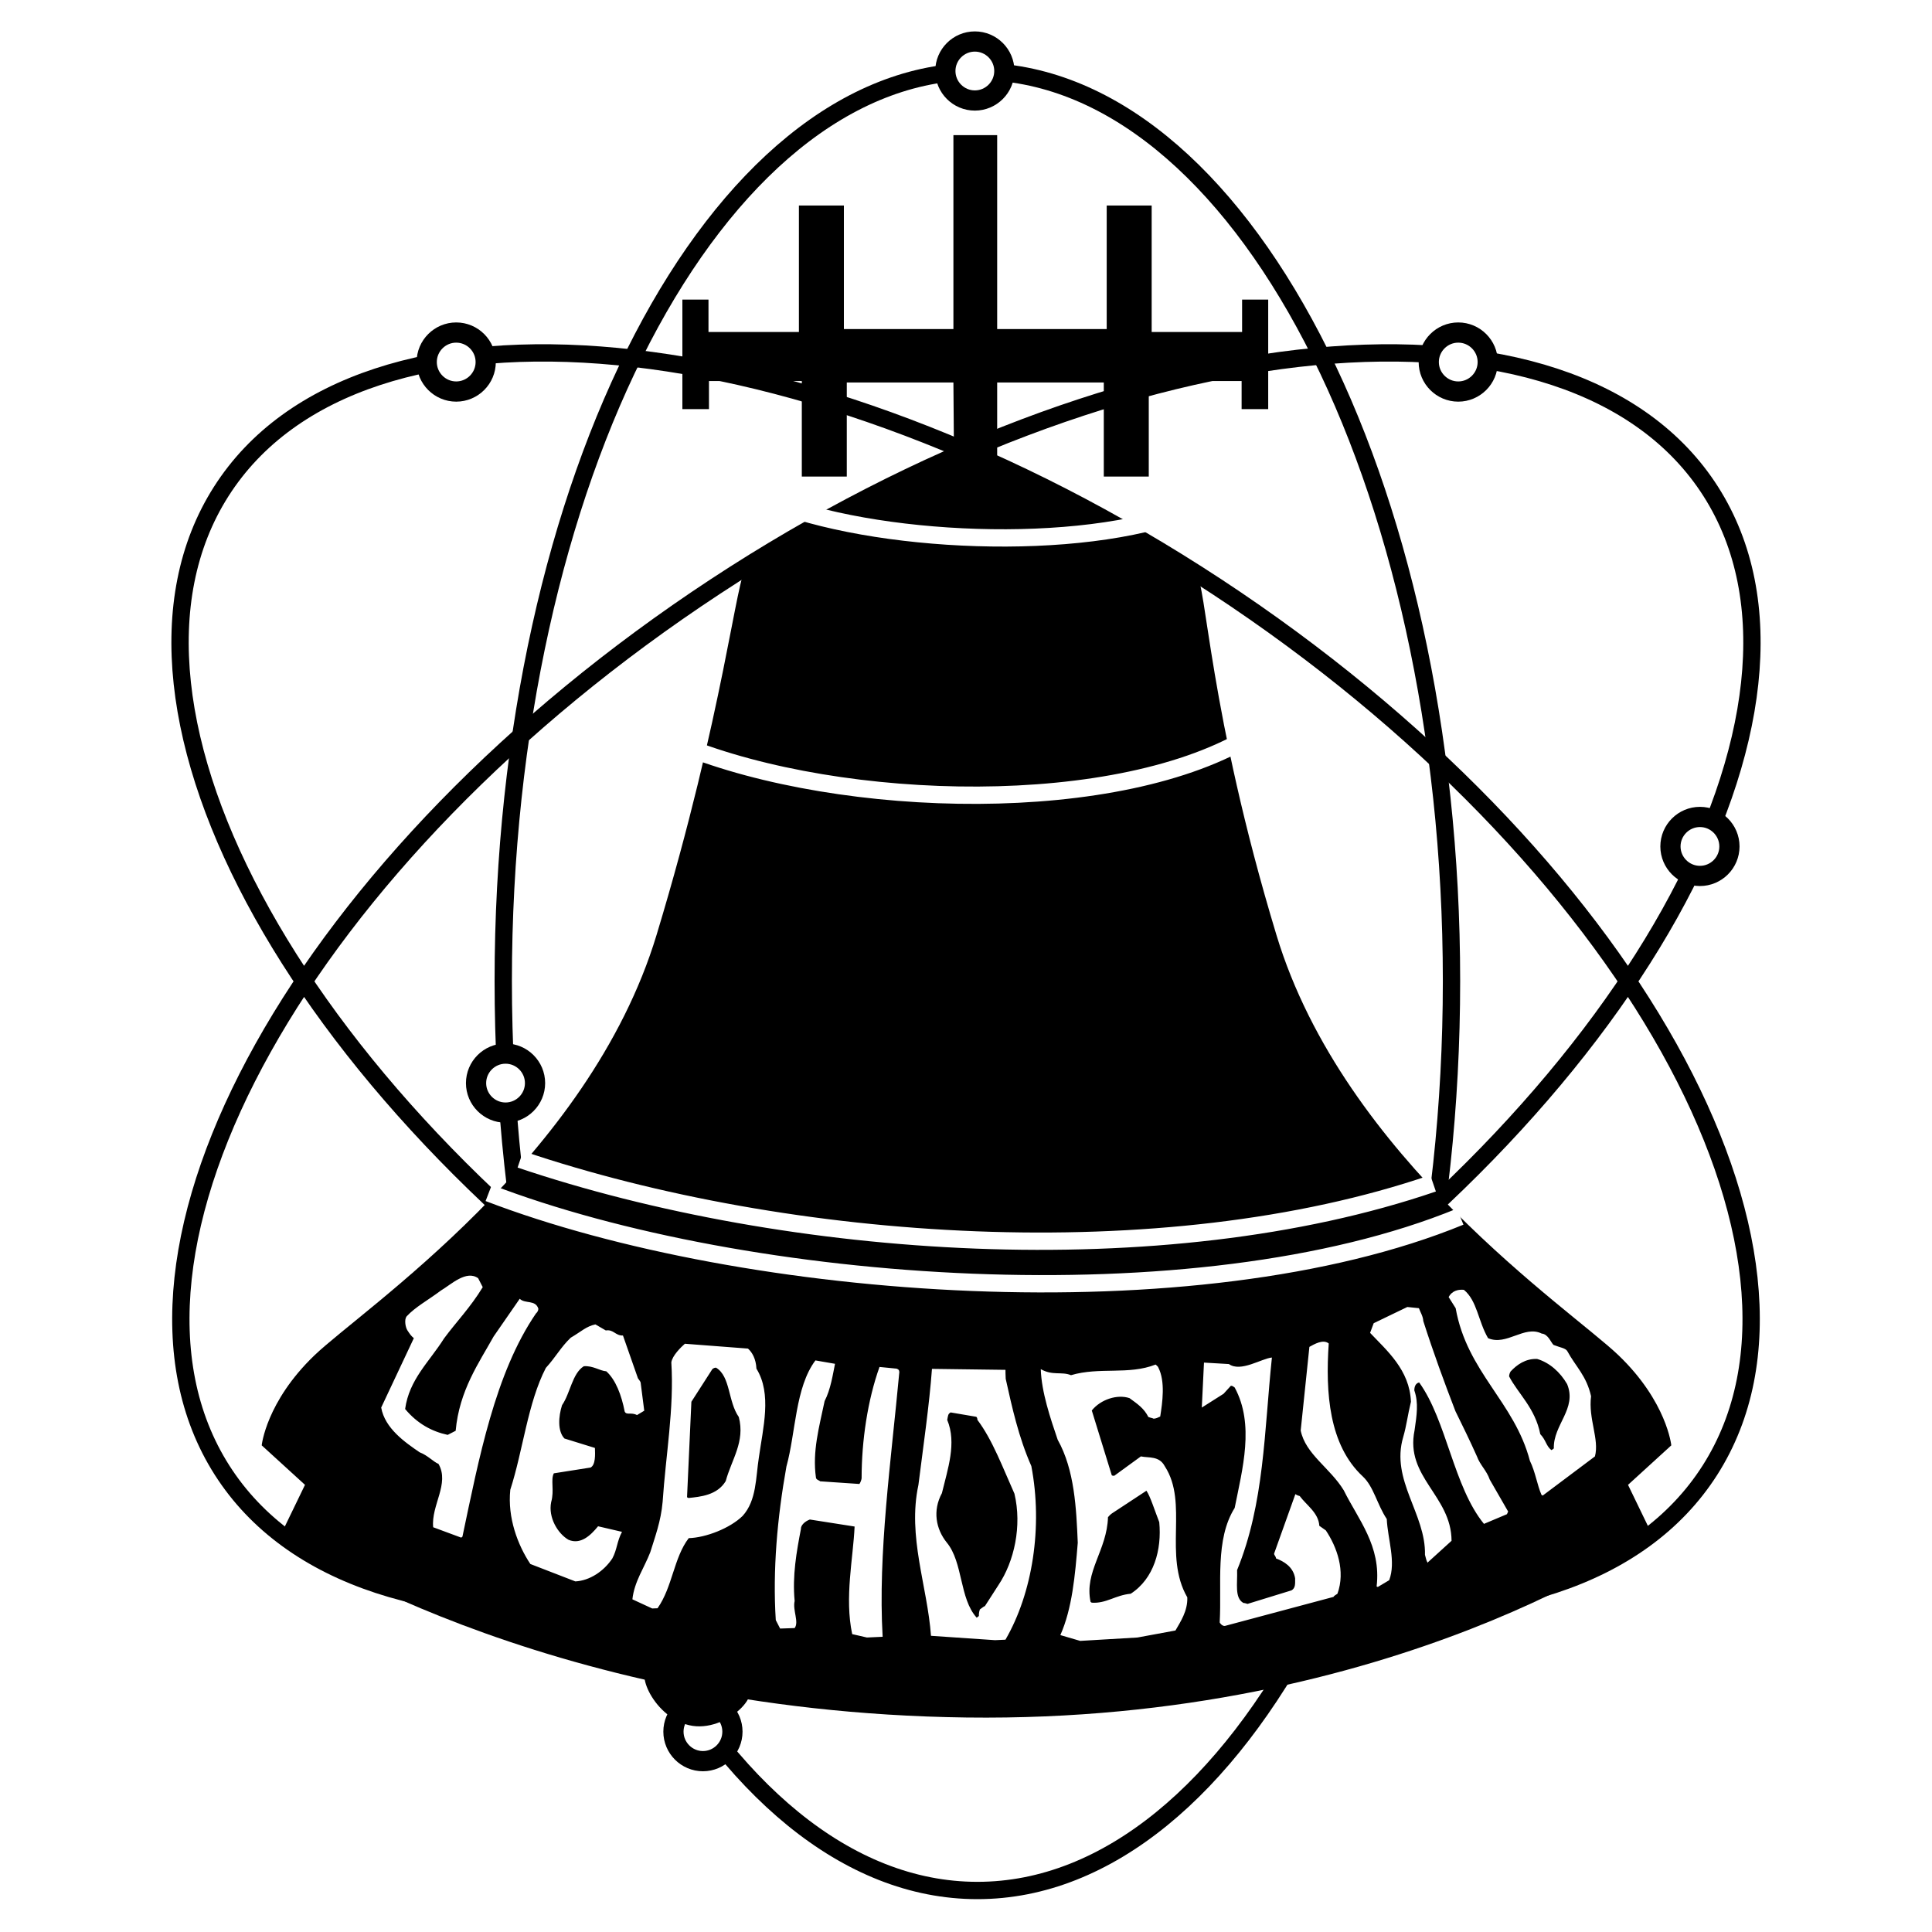
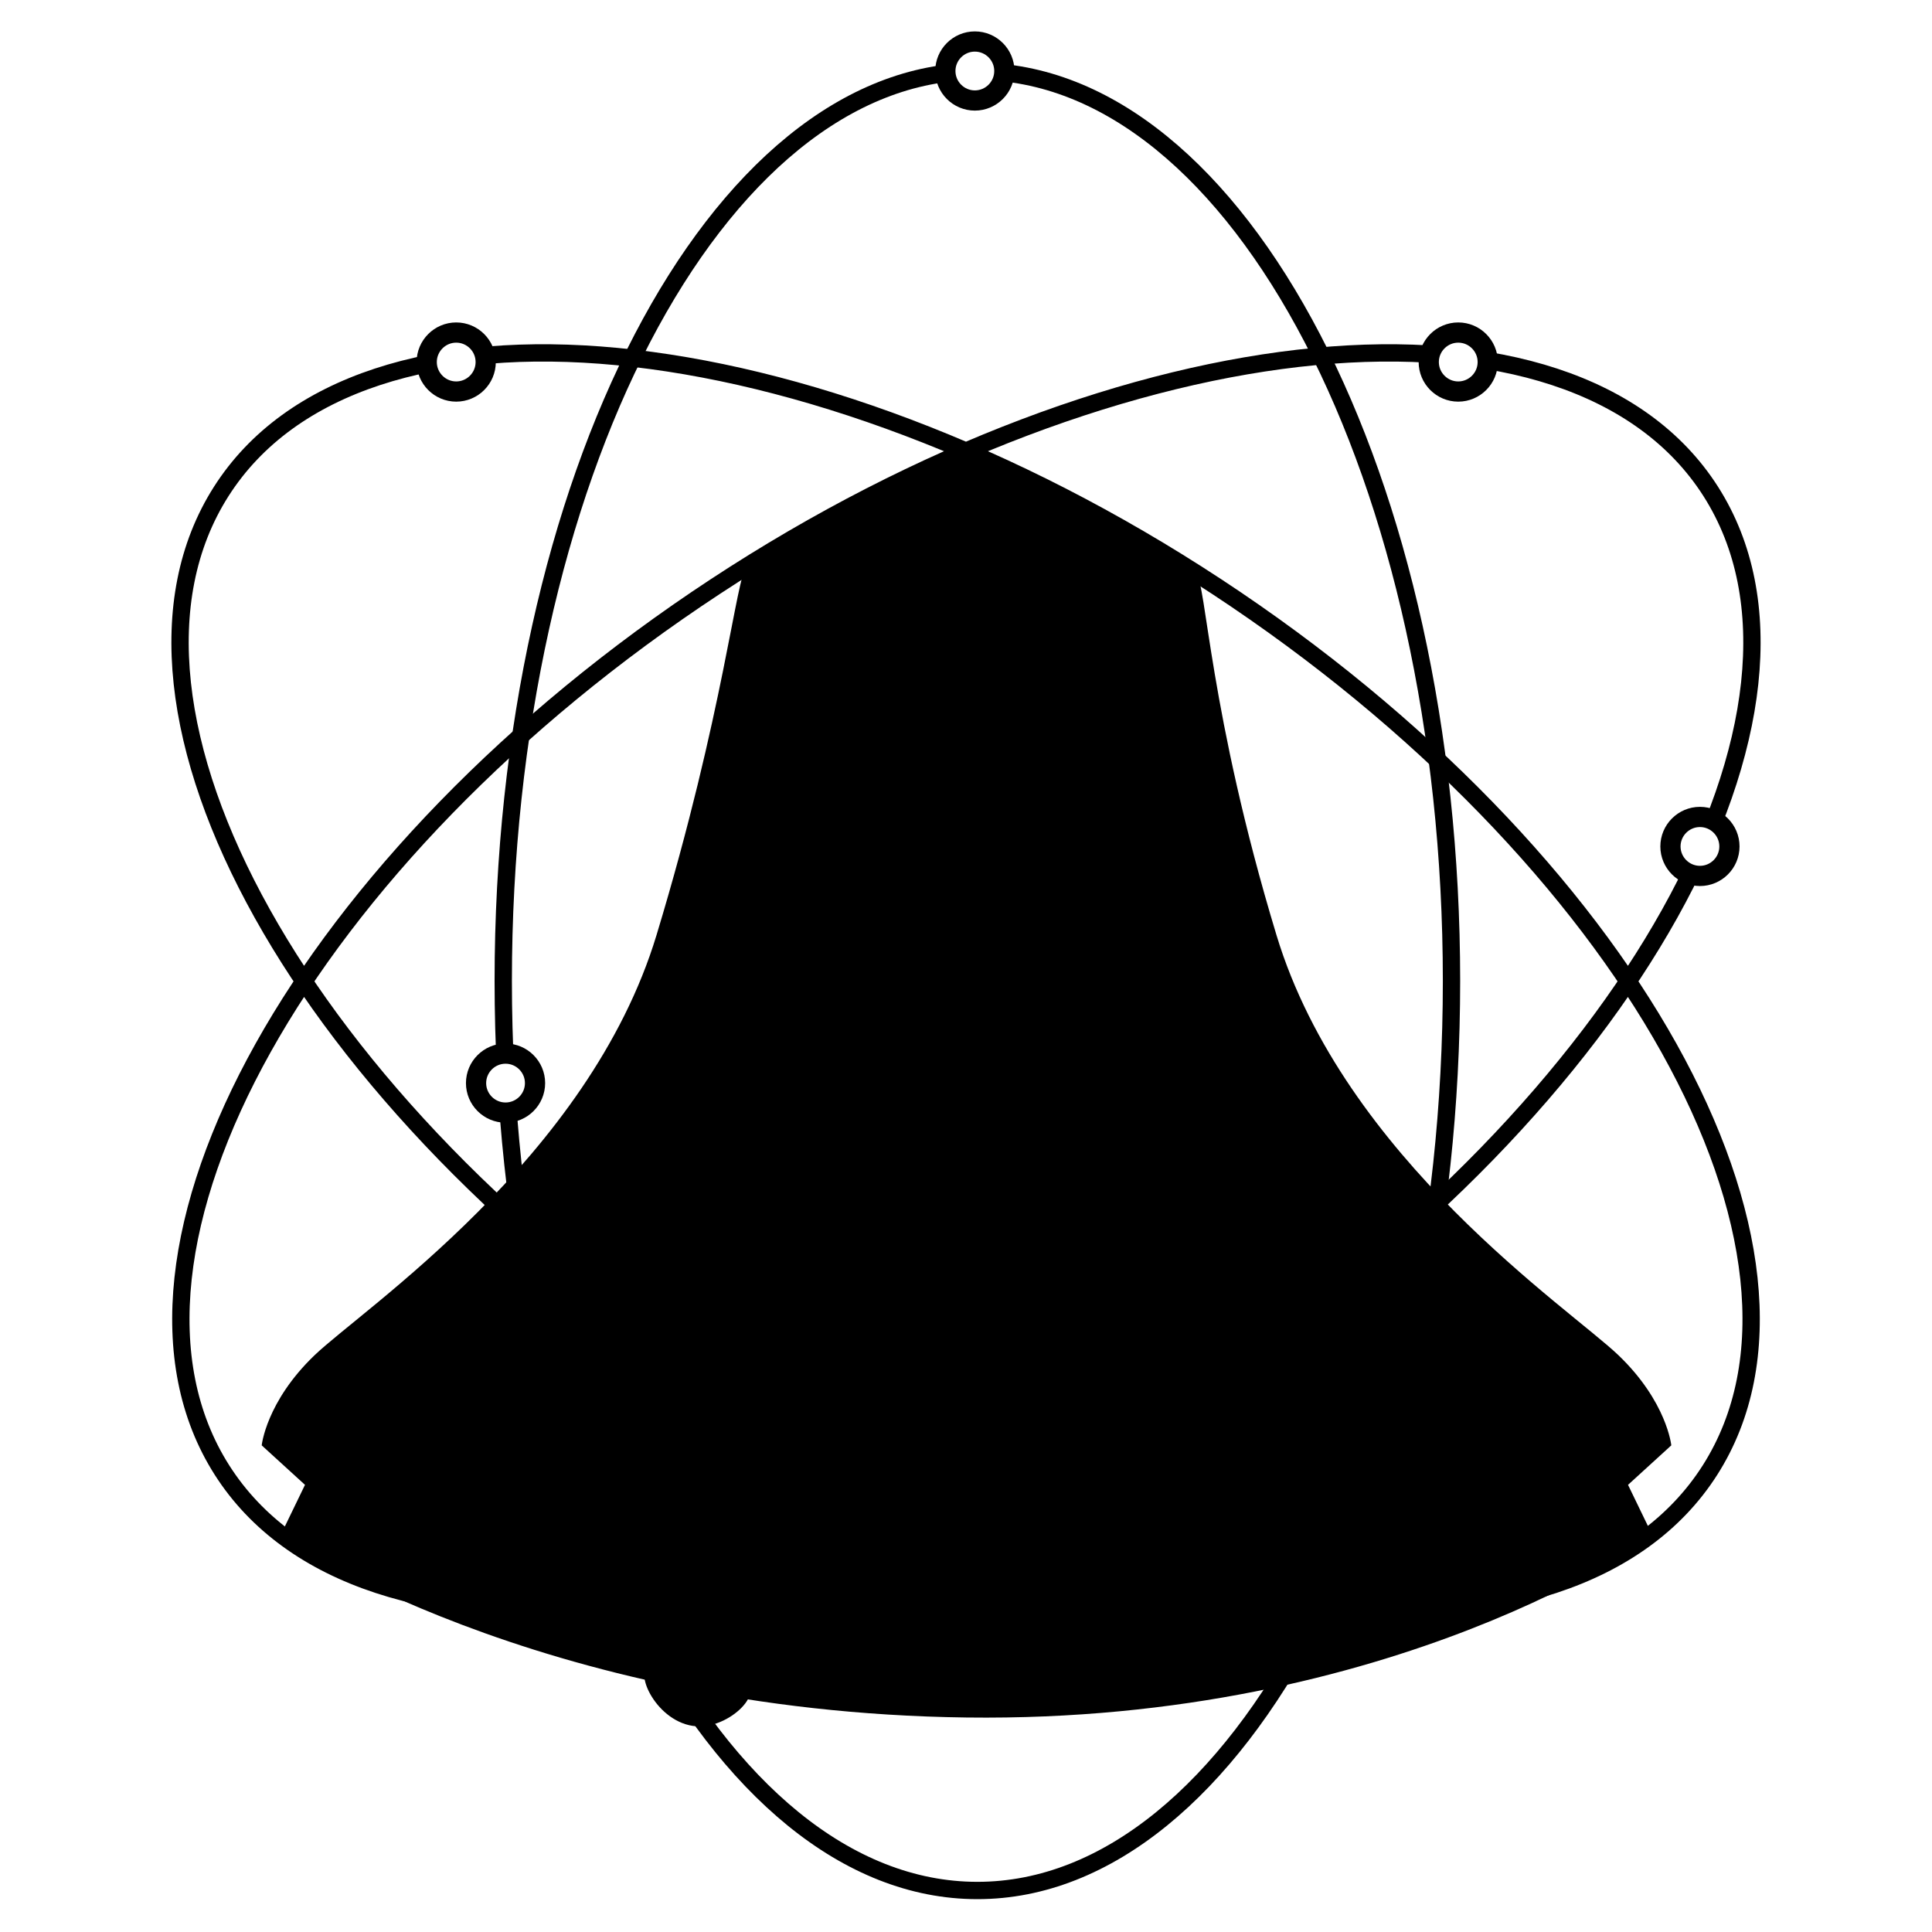
<svg xmlns="http://www.w3.org/2000/svg" version="1.0" id="Layer_1" x="0px" y="0px" width="192.756px" height="192.756px" viewBox="0 0 192.756 192.756" enable-background="new 0 0 192.756 192.756" xml:space="preserve">
  <g>
-     <polygon fill-rule="evenodd" clip-rule="evenodd" fill="#FFFFFF" points="0,0 192.756,0 192.756,192.756 0,192.756 0,0  " />
-     <polygon fill-rule="evenodd" clip-rule="evenodd" points="95.194,47.474 99.488,47.402 99.488,38.163 110.126,38.163    110.126,47.547 114.613,47.547 114.613,38.018 123.876,38.018 123.876,40.816 126.529,40.816 126.529,29.889 123.924,29.889    123.924,33.121 114.902,33.121 114.902,20.505 110.416,20.505 110.416,32.832 99.488,32.832 99.488,13.485 95.122,13.485    95.122,32.832 84.195,32.832 84.195,20.505 79.708,20.505 79.708,33.121 70.686,33.121 70.686,29.889 68.081,29.889 68.081,40.816    70.734,40.816 70.734,38.018 79.997,38.018 79.997,47.547 84.484,47.547 84.484,38.163 95.122,38.163 95.194,47.474  " />
    <path fill="none" stroke="#000000" stroke-width="1.728" stroke-miterlimit="2.613" d="M97.513,188.615   c26.054,0,47.304-40.766,47.304-90.747c0-49.982-21.25-90.748-47.304-90.748c-26.054,0-47.304,40.766-47.304,90.748   C50.209,147.85,71.458,188.615,97.513,188.615L97.513,188.615z" />
-     <path fill-rule="evenodd" clip-rule="evenodd" fill="#FFFFFF" stroke="#000000" stroke-width="2.016" stroke-miterlimit="2.613" d="   M70.133,169.826c1.621,0,2.942,1.321,2.942,2.943c0,1.62-1.322,2.942-2.942,2.942c-1.621,0-2.943-1.322-2.943-2.942   C67.189,171.147,68.512,169.826,70.133,169.826L70.133,169.826z" />
    <path fill="none" stroke="#000000" stroke-width="1.728" stroke-miterlimit="2.613" d="M170.607,146.67   c13.796-21.663-8.316-61.262-49.223-88.149c-40.906-26.887-85.521-31.148-99.315-9.484C8.274,70.7,30.386,110.299,71.292,137.186   C112.198,164.073,156.812,168.334,170.607,146.67L170.607,146.67z M22.148,146.67c-13.795-21.663,8.316-61.262,49.222-88.149   c40.907-26.887,85.521-31.148,99.316-9.484c13.796,21.664-8.316,61.263-49.223,88.149C80.558,164.073,35.943,168.334,22.148,146.67   L22.148,146.67z" />
    <path fill-rule="evenodd" clip-rule="evenodd" d="M96.428,171.356c-42.866-0.549-68.484-18.078-68.484-18.078l2.485-5.134   l-4.318-3.94c0,0,0.435-4.347,5.259-8.979c4.824-4.633,27.379-19.63,34.133-41.935c6.754-22.305,7.96-35.869,8.973-36.681   s14.956-10.532,21.952-10.747c6.996,0.215,21.904,10.627,22.917,11.439s1.254,13.684,8.008,35.989   c6.755,22.305,29.31,37.302,34.134,41.935s5.259,8.979,5.259,8.979l-4.318,3.94l2.485,5.134   C164.912,153.278,139.294,171.906,96.428,171.356L96.428,171.356z" />
    <path fill-rule="evenodd" clip-rule="evenodd" d="M65.18,166.31c4.053,0.604,6.127,1.182,8.805,1.664s-1.447,5.042-5.235,4.149   C64.963,171.23,63.033,165.996,65.18,166.31L65.18,166.31z" />
-     <path fill="none" stroke="#FFFFFF" stroke-width="1.728" stroke-miterlimit="2.613" d="M78.644,50.661   c11.772,3.908,32.228,4.342,42.046-0.699 M68.094,74.374c15.967,6.455,43.712,7.171,57.028-1.155 M51.917,115.669   c26.776,9.046,64.142,11.604,91.062,2.389 M48.757,119.022c25.667,9.842,70.63,13.146,96.924,2.364" />
    <path fill-rule="evenodd" clip-rule="evenodd" fill="#FFFFFF" stroke="#000000" stroke-width="2.016" stroke-miterlimit="2.613" d="   M50.439,105.119c1.621,0,2.942,1.322,2.942,2.943s-1.322,2.942-2.942,2.942c-1.621,0-2.943-1.321-2.943-2.942   S48.818,105.119,50.439,105.119L50.439,105.119z" />
    <path fill-rule="evenodd" clip-rule="evenodd" fill="#FFFFFF" stroke="#000000" stroke-width="2.016" stroke-miterlimit="2.613" d="   M45.516,33.178c1.621,0,2.943,1.322,2.943,2.943c0,1.621-1.322,2.943-2.943,2.943c-1.621,0-2.943-1.322-2.943-2.943   C42.573,34.5,43.895,33.178,45.516,33.178L45.516,33.178z" />
    <path fill-rule="evenodd" clip-rule="evenodd" fill="#FFFFFF" stroke="#000000" stroke-width="2.016" stroke-miterlimit="2.613" d="   M97.261,4.141c1.621,0,2.943,1.322,2.943,2.943c0,1.621-1.322,2.943-2.943,2.943c-1.621,0-2.943-1.322-2.943-2.943   C94.318,5.463,95.64,4.141,97.261,4.141L97.261,4.141z" />
    <path fill-rule="evenodd" clip-rule="evenodd" fill="#FFFFFF" stroke="#000000" stroke-width="2.016" stroke-miterlimit="2.613" d="   M145.49,33.178c1.62,0,2.942,1.322,2.942,2.943c0,1.621-1.322,2.943-2.942,2.943c-1.621,0-2.943-1.322-2.943-2.943   C142.547,34.5,143.869,33.178,145.49,33.178L145.49,33.178z" />
    <path fill-rule="evenodd" clip-rule="evenodd" fill="#FFFFFF" stroke="#000000" stroke-width="2.016" stroke-miterlimit="2.613" d="   M169.604,81.507c1.62,0,2.942,1.322,2.942,2.943c0,1.621-1.322,2.942-2.942,2.942c-1.621,0-2.943-1.322-2.943-2.942   C166.661,82.83,167.983,81.507,169.604,81.507L169.604,81.507z" />
-     <path fill-rule="evenodd" clip-rule="evenodd" fill="#FFFFFF" d="M154.905,144.606l0.121-0.097   c-0.072-2.363,2.34-3.956,1.326-6.416c-0.699-1.206-1.761-2.147-2.991-2.51c-1.158-0.048-2.026,0.579-2.653,1.255   c-0.145,0.241-0.145,0.482-0.145,0.482c0.868,1.688,2.604,3.16,3.111,5.766c0.579,0.603,0.579,1.182,1.109,1.592L154.905,144.606   L154.905,144.606z M68.691,149.455c1.158-0.12,2.87-0.266,3.715-1.688c0.579-2.146,1.954-3.932,1.303-6.393   c-1.085-1.544-0.82-4.053-2.268-4.921c-0.265,0-0.386,0.169-0.386,0.169l-2.075,3.232l-0.434,9.528L68.691,149.455L68.691,149.455z    M153.916,149.214l5.211-3.908c0.458-1.712-0.676-3.738-0.386-6.006c-0.459-2.051-1.544-2.967-2.364-4.487   c-0.169-0.313-0.7-0.361-1.375-0.627c-0.241-0.193-0.531-1.086-1.183-1.134c-1.736-0.868-3.497,1.254-5.354,0.458   c-0.989-1.688-1.086-3.738-2.413-4.824c-0.506-0.048-1.157,0.049-1.52,0.724l0.7,1.109c1.134,6.393,5.861,9.336,7.405,15.222   c0.555,1.134,0.724,2.412,1.158,3.401L153.916,149.214L153.916,149.214z M46.137,153.314c1.641-7.768,3.257-16.307,7.333-22.265   c0.266-0.241,0.241-0.482,0.241-0.482c-0.29-0.917-1.327-0.458-1.857-0.989l-2.605,3.764c-1.447,2.604-3.425,5.379-3.787,9.407   l-0.796,0.41c-1.568-0.338-3.016-1.109-4.246-2.581c0.41-2.967,2.412-4.704,3.884-7.044c1.23-1.664,2.629-3.088,3.859-5.113   l-0.458-0.893c-1.182-0.845-2.701,0.627-3.714,1.229c-1.255,0.941-2.558,1.641-3.426,2.581c-0.241,0.313-0.121,1.062,0.072,1.375   c0.266,0.41,0.386,0.579,0.652,0.796l-3.257,6.923c0.362,2.075,2.388,3.475,3.835,4.464c0.82,0.313,1.351,0.94,1.882,1.157   c1.134,1.978-0.748,4.125-0.531,6.32l2.798,1.037L46.137,153.314L46.137,153.314z M57.402,157.777   c1.423-0.072,2.846-1.014,3.69-2.292c0.482-0.892,0.458-1.712,0.965-2.653l-2.388-0.555c-0.748,0.917-1.737,1.857-2.943,1.351   c-1.061-0.603-2.05-2.219-1.736-3.763c0.337-1.158-0.073-2.219,0.265-2.871l3.667-0.578c0.506-0.266,0.458-1.303,0.434-1.954   l-3.039-0.941c-0.7-0.724-0.604-2.194-0.241-3.328c0.82-1.183,1.013-3.16,2.17-3.884c0.917-0.072,1.592,0.458,2.244,0.506   c0.941,0.845,1.52,2.389,1.833,4.005c0.169,0.41,0.651,0.048,1.23,0.362l0.723-0.435l-0.362-2.822   c-0.024-0.097-0.145-0.241-0.265-0.41l-1.496-4.27c-0.772,0.023-0.917-0.627-1.713-0.507l-1.037-0.603   c-0.917,0.192-1.423,0.723-2.46,1.326c-0.989,0.94-1.472,1.905-2.485,3.016c-1.809,3.497-2.267,8.201-3.546,12.157   c-0.29,2.799,0.748,5.524,2.002,7.406L57.402,157.777L57.402,157.777z M142.458,155.872l2.364-2.147   c-0.024-4.511-4.655-6.344-3.691-11.023c0.218-1.52,0.411-2.727-0.023-3.98c0-0.338,0.097-0.7,0.482-0.796   c2.75,3.812,3.425,10.396,6.465,14.111l2.292-0.965c0,0,0,0,0.12-0.266l-1.833-3.184c-0.314-0.917-0.965-1.447-1.278-2.316   c-0.724-1.616-1.424-3.039-2.147-4.511c-1.134-2.943-2.171-5.765-3.208-8.997c-0.024-0.482-0.29-0.869-0.435-1.279l-1.157-0.12   l-3.354,1.616l-0.361,0.965c1.64,1.736,3.955,3.69,4.076,6.875c-0.338,1.375-0.434,2.364-0.771,3.521   c-1.279,4.294,2.268,7.671,2.171,11.748c0.12,0.41,0.12,0.579,0.289,0.82V155.872L142.458,155.872z M65.073,160.479   c0.144,0,0.265-0.023,0.53-0.023c1.496-2.123,1.616-5.042,3.112-6.995c1.712-0.049,4.125-0.989,5.379-2.22   c1.399-1.544,1.303-3.836,1.616-5.813c0.41-2.967,1.327-6.345-0.241-8.877c-0.048-0.989-0.434-1.641-0.844-2.003l-6.296-0.482   c-0.386,0.338-1.254,1.183-1.351,1.858c0.29,4.631-0.554,9.215-0.868,13.918c-0.169,1.954-0.772,3.522-1.23,5.018   c-0.604,1.568-1.592,2.919-1.786,4.704L65.073,160.479L65.073,160.479z M137.465,158.332l1.134-0.675   c0.699-1.834-0.145-4.077-0.241-6.104c-0.965-1.447-1.303-3.232-2.389-4.245c-3.377-3.137-3.738-8.347-3.401-13.268   c-0.555-0.458-1.447,0.072-1.93,0.338l-0.868,8.346c0.482,2.364,2.919,3.716,4.294,5.959c1.423,2.895,3.764,5.548,3.281,9.601   L137.465,158.332L137.465,158.332z M108.928,159.9c1.447,0.097,2.34-0.748,3.884-0.893c2.315-1.496,3.111-4.391,2.847-7.141   c-0.435-1.109-0.893-2.581-1.279-3.136l-3.449,2.268c-0.266,0.193-0.266,0.266-0.386,0.362c-0.097,3.328-2.388,5.451-1.736,8.467   C108.808,159.828,108.808,159.828,108.928,159.9L108.928,159.9z M97.663,161.227c0,0-0.024-0.313,0.096-0.651   c0.121-0.072,0.387-0.313,0.507-0.337l1.351-2.099c1.568-2.341,2.364-5.887,1.593-9.119c-1.158-2.58-2.195-5.379-3.691-7.357   c0-0.24-0.12-0.312-0.12-0.312l-2.557-0.435c-0.266,0.169-0.242,0.266-0.338,0.747c0.965,2.316,0.048,4.897-0.53,7.31   c-0.941,1.736-0.604,3.57,0.482,4.921c1.641,1.979,1.254,5.597,2.991,7.502L97.663,161.227L97.663,161.227z M86.494,163.374   l1.567-0.072c-0.482-8.298,0.845-17.562,1.665-26.414c-0.024-0.169-0.024-0.241-0.266-0.338l-1.712-0.169   c-1.183,3.305-1.785,7.357-1.785,11.097c0,0.096-0.097,0.409-0.217,0.578l-3.932-0.266c0-0.071-0.41-0.144-0.41-0.386   c-0.362-2.581,0.313-4.993,0.868-7.622c0.603-1.158,0.82-2.653,1.037-3.715l-1.954-0.338c-2.026,2.701-1.954,7.188-2.895,10.59   c-0.917,5.138-1.375,10.324-1.061,15.317l0.434,0.845l1.448-0.049c0.458-0.603-0.217-1.785,0-2.701   c-0.241-2.533,0.193-4.921,0.627-7.188c-0.024-0.338,0.361-0.748,0.892-0.941l4.463,0.7c-0.145,3.208-1.013,7.067-0.241,10.734   L86.494,163.374L86.494,163.374z M122.22,162.216l10.83-2.895c0-0.072,0.266-0.241,0.387-0.313c0.819-2.268-0.049-4.656-1.158-6.32   l-0.651-0.458c-0.072-1.303-1.302-2.074-1.954-2.968c-0.289-0.072-0.434-0.192-0.434-0.192l-2.123,5.935   c0,0.169,0.169,0.241,0.193,0.481c0.771,0.29,1.713,0.82,1.905,1.979c0,0.555,0.048,0.965-0.361,1.206l-4.391,1.351   c0,0-0.266-0.096-0.41-0.096c-0.893-0.507-0.579-1.906-0.627-3.281c2.726-6.657,2.701-13.847,3.473-21.204   c-1.037,0.097-3.111,1.496-4.293,0.651l-2.484-0.145l-0.218,4.486l2.171-1.375l0.725-0.795c0.144,0,0.144,0,0.385,0.168   c2.003,3.691,0.772,8.13,0,12.014c-1.978,3.16-1.278,7.55-1.495,11.41C121.688,161.927,121.954,162.265,122.22,162.216   L122.22,162.216z M99.278,163.64l1.038-0.049c2.701-4.655,3.739-11.265,2.581-17.319c-1.279-2.896-1.93-5.887-2.558-8.709   c-0.023-0.506-0.023-0.651-0.023-0.893l-7.334-0.097c-0.265,3.619-0.868,7.72-1.351,11.579c-1.11,5.162,0.893,10.083,1.254,15.053   L99.278,163.64L99.278,163.64z M107.771,163.712l5.717-0.338l3.787-0.699c0.482-0.845,1.229-1.931,1.182-3.306   c-2.412-4.173,0.145-9.407-2.243-13.074c-0.555-1.062-1.593-0.82-2.388-0.989l-2.654,1.931c-0.12,0-0.265,0-0.265-0.097   l-1.979-6.417c0.893-1.109,2.558-1.641,3.764-1.23c0.796,0.579,1.446,1.014,1.881,1.882c0.266,0.097,0.386,0.097,0.531,0.169   c0.265-0.024,0.386-0.097,0.651-0.217c0.217-1.375,0.53-3.498-0.193-4.897c0-0.072-0.266-0.289-0.266-0.289   c-2.701,1.062-5.597,0.217-8.442,1.062c-0.941-0.387-1.833,0.072-3.016-0.604c0.072,2.292,0.965,4.921,1.688,7.044   c1.688,3.016,1.857,6.851,2.003,10.276c-0.266,3.256-0.556,6.561-1.737,9.215L107.771,163.712L107.771,163.712z" />
  </g>
</svg>